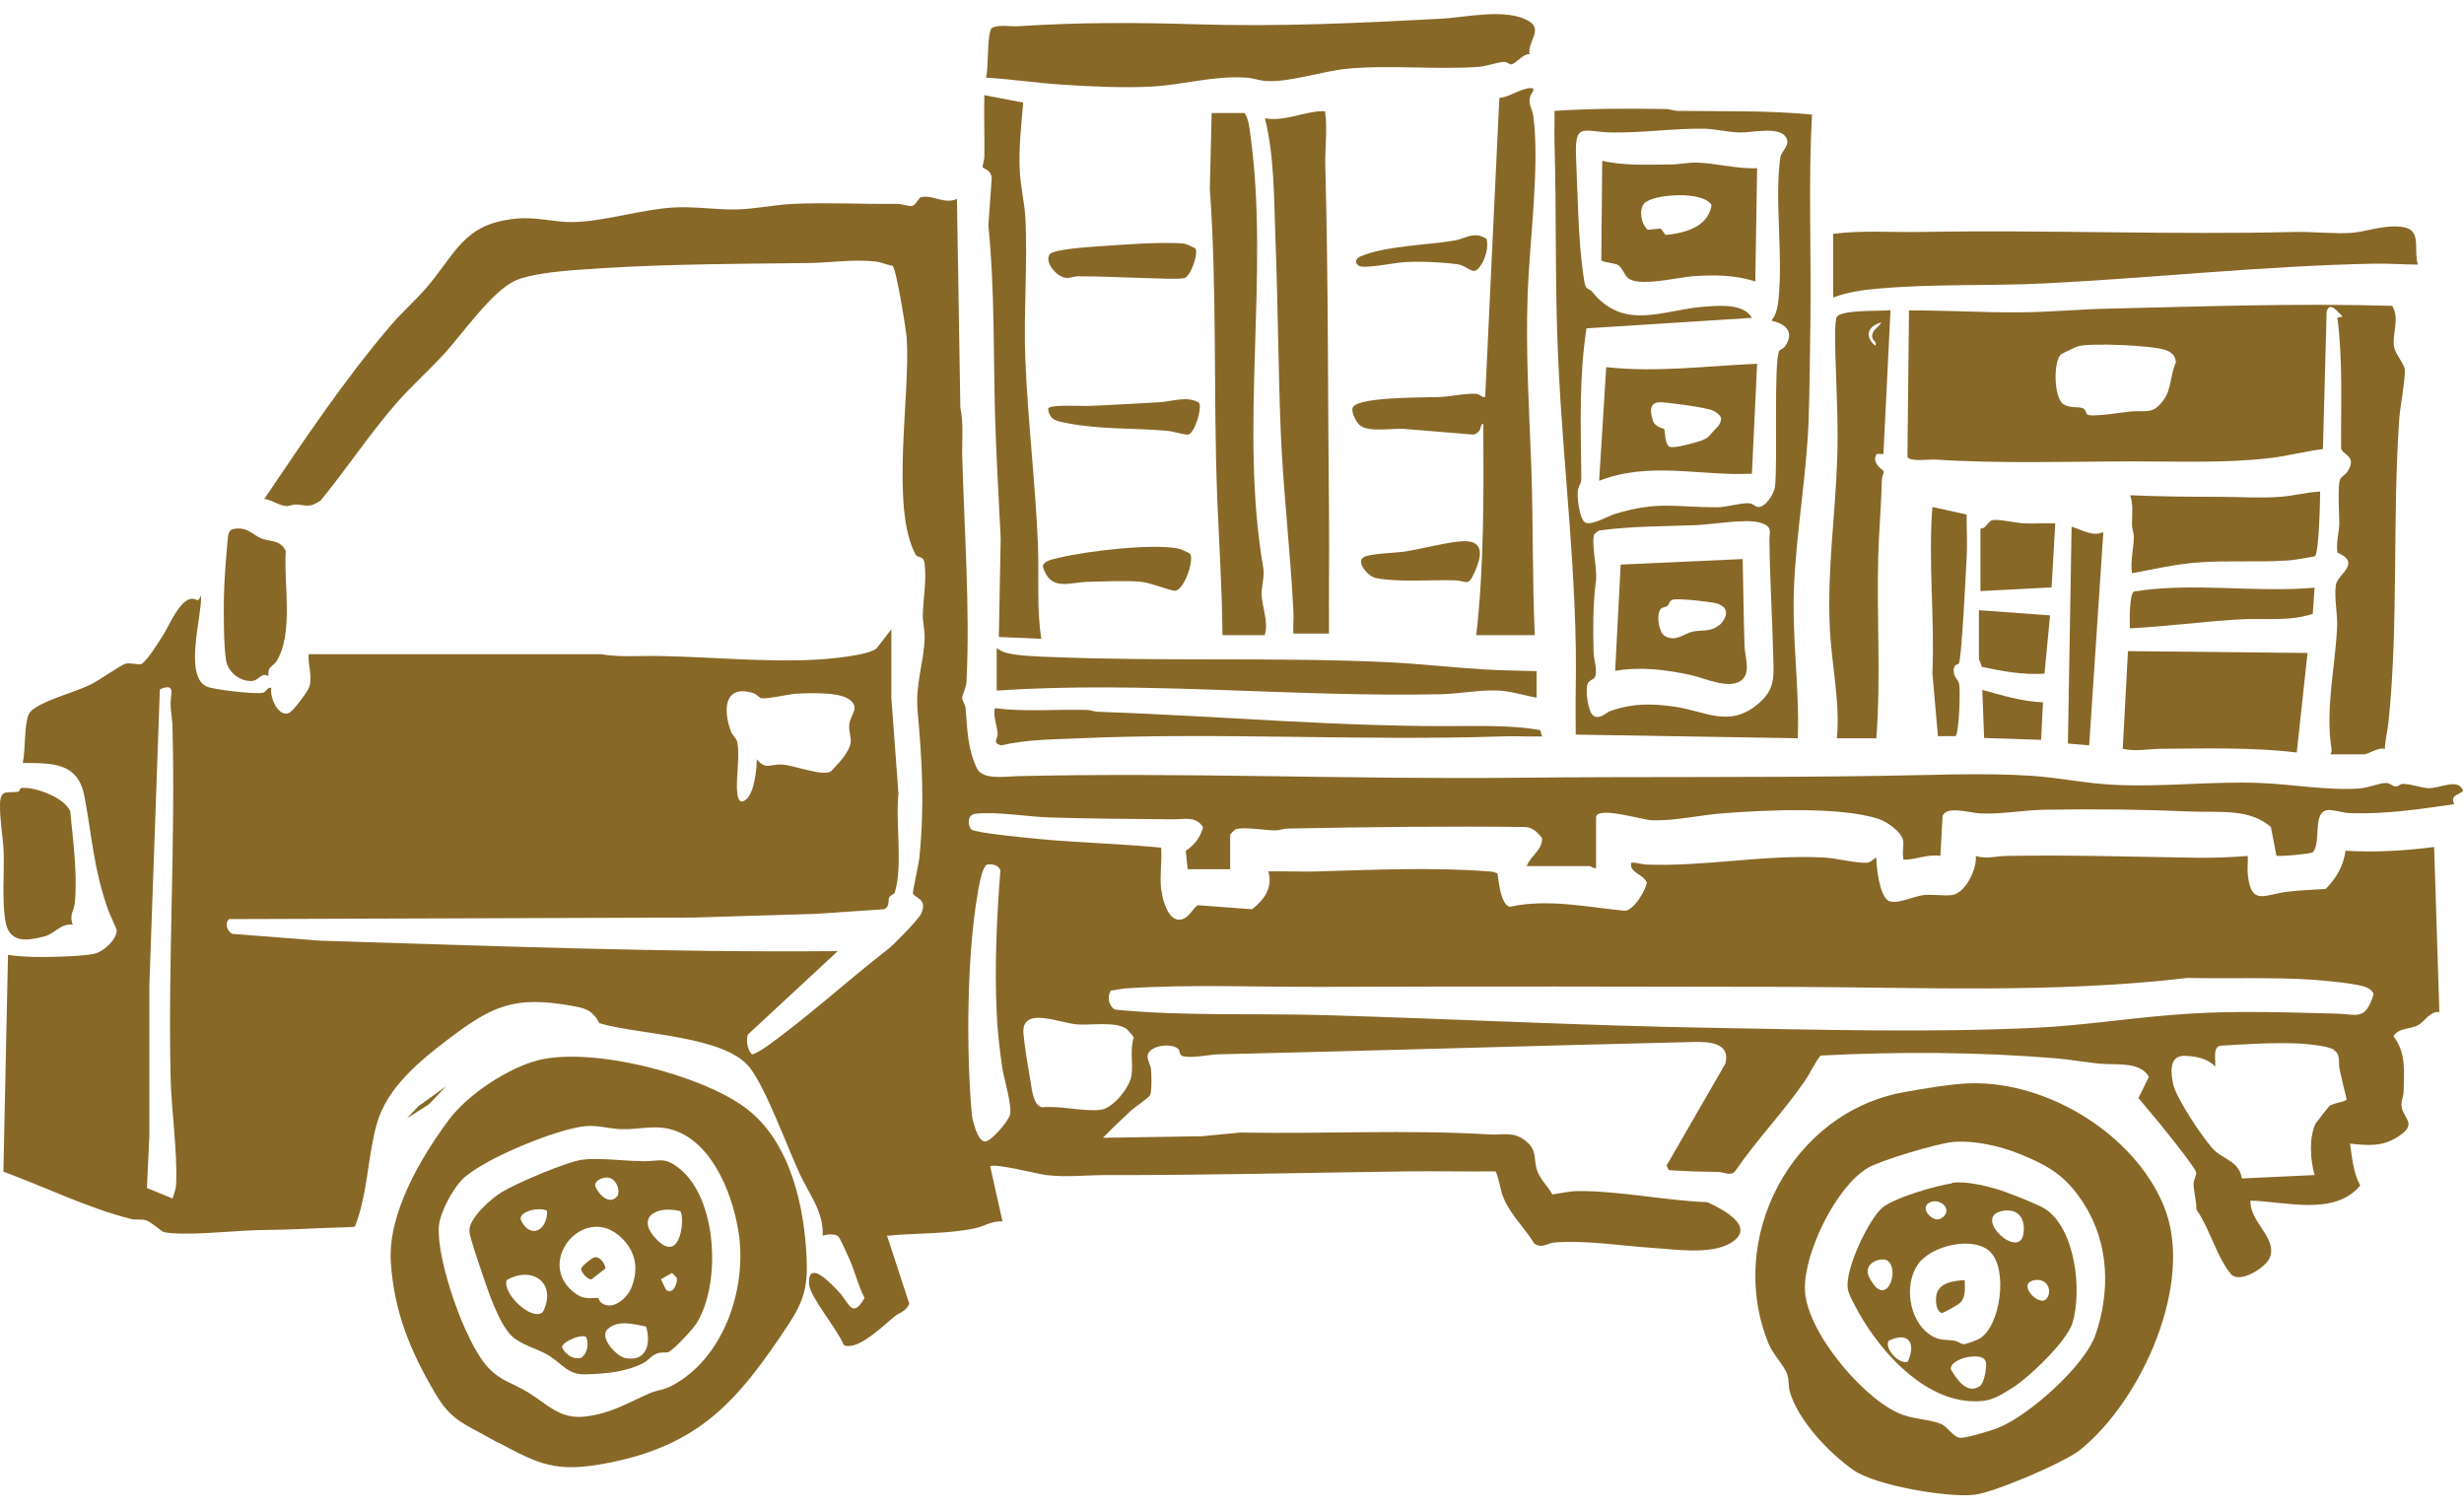
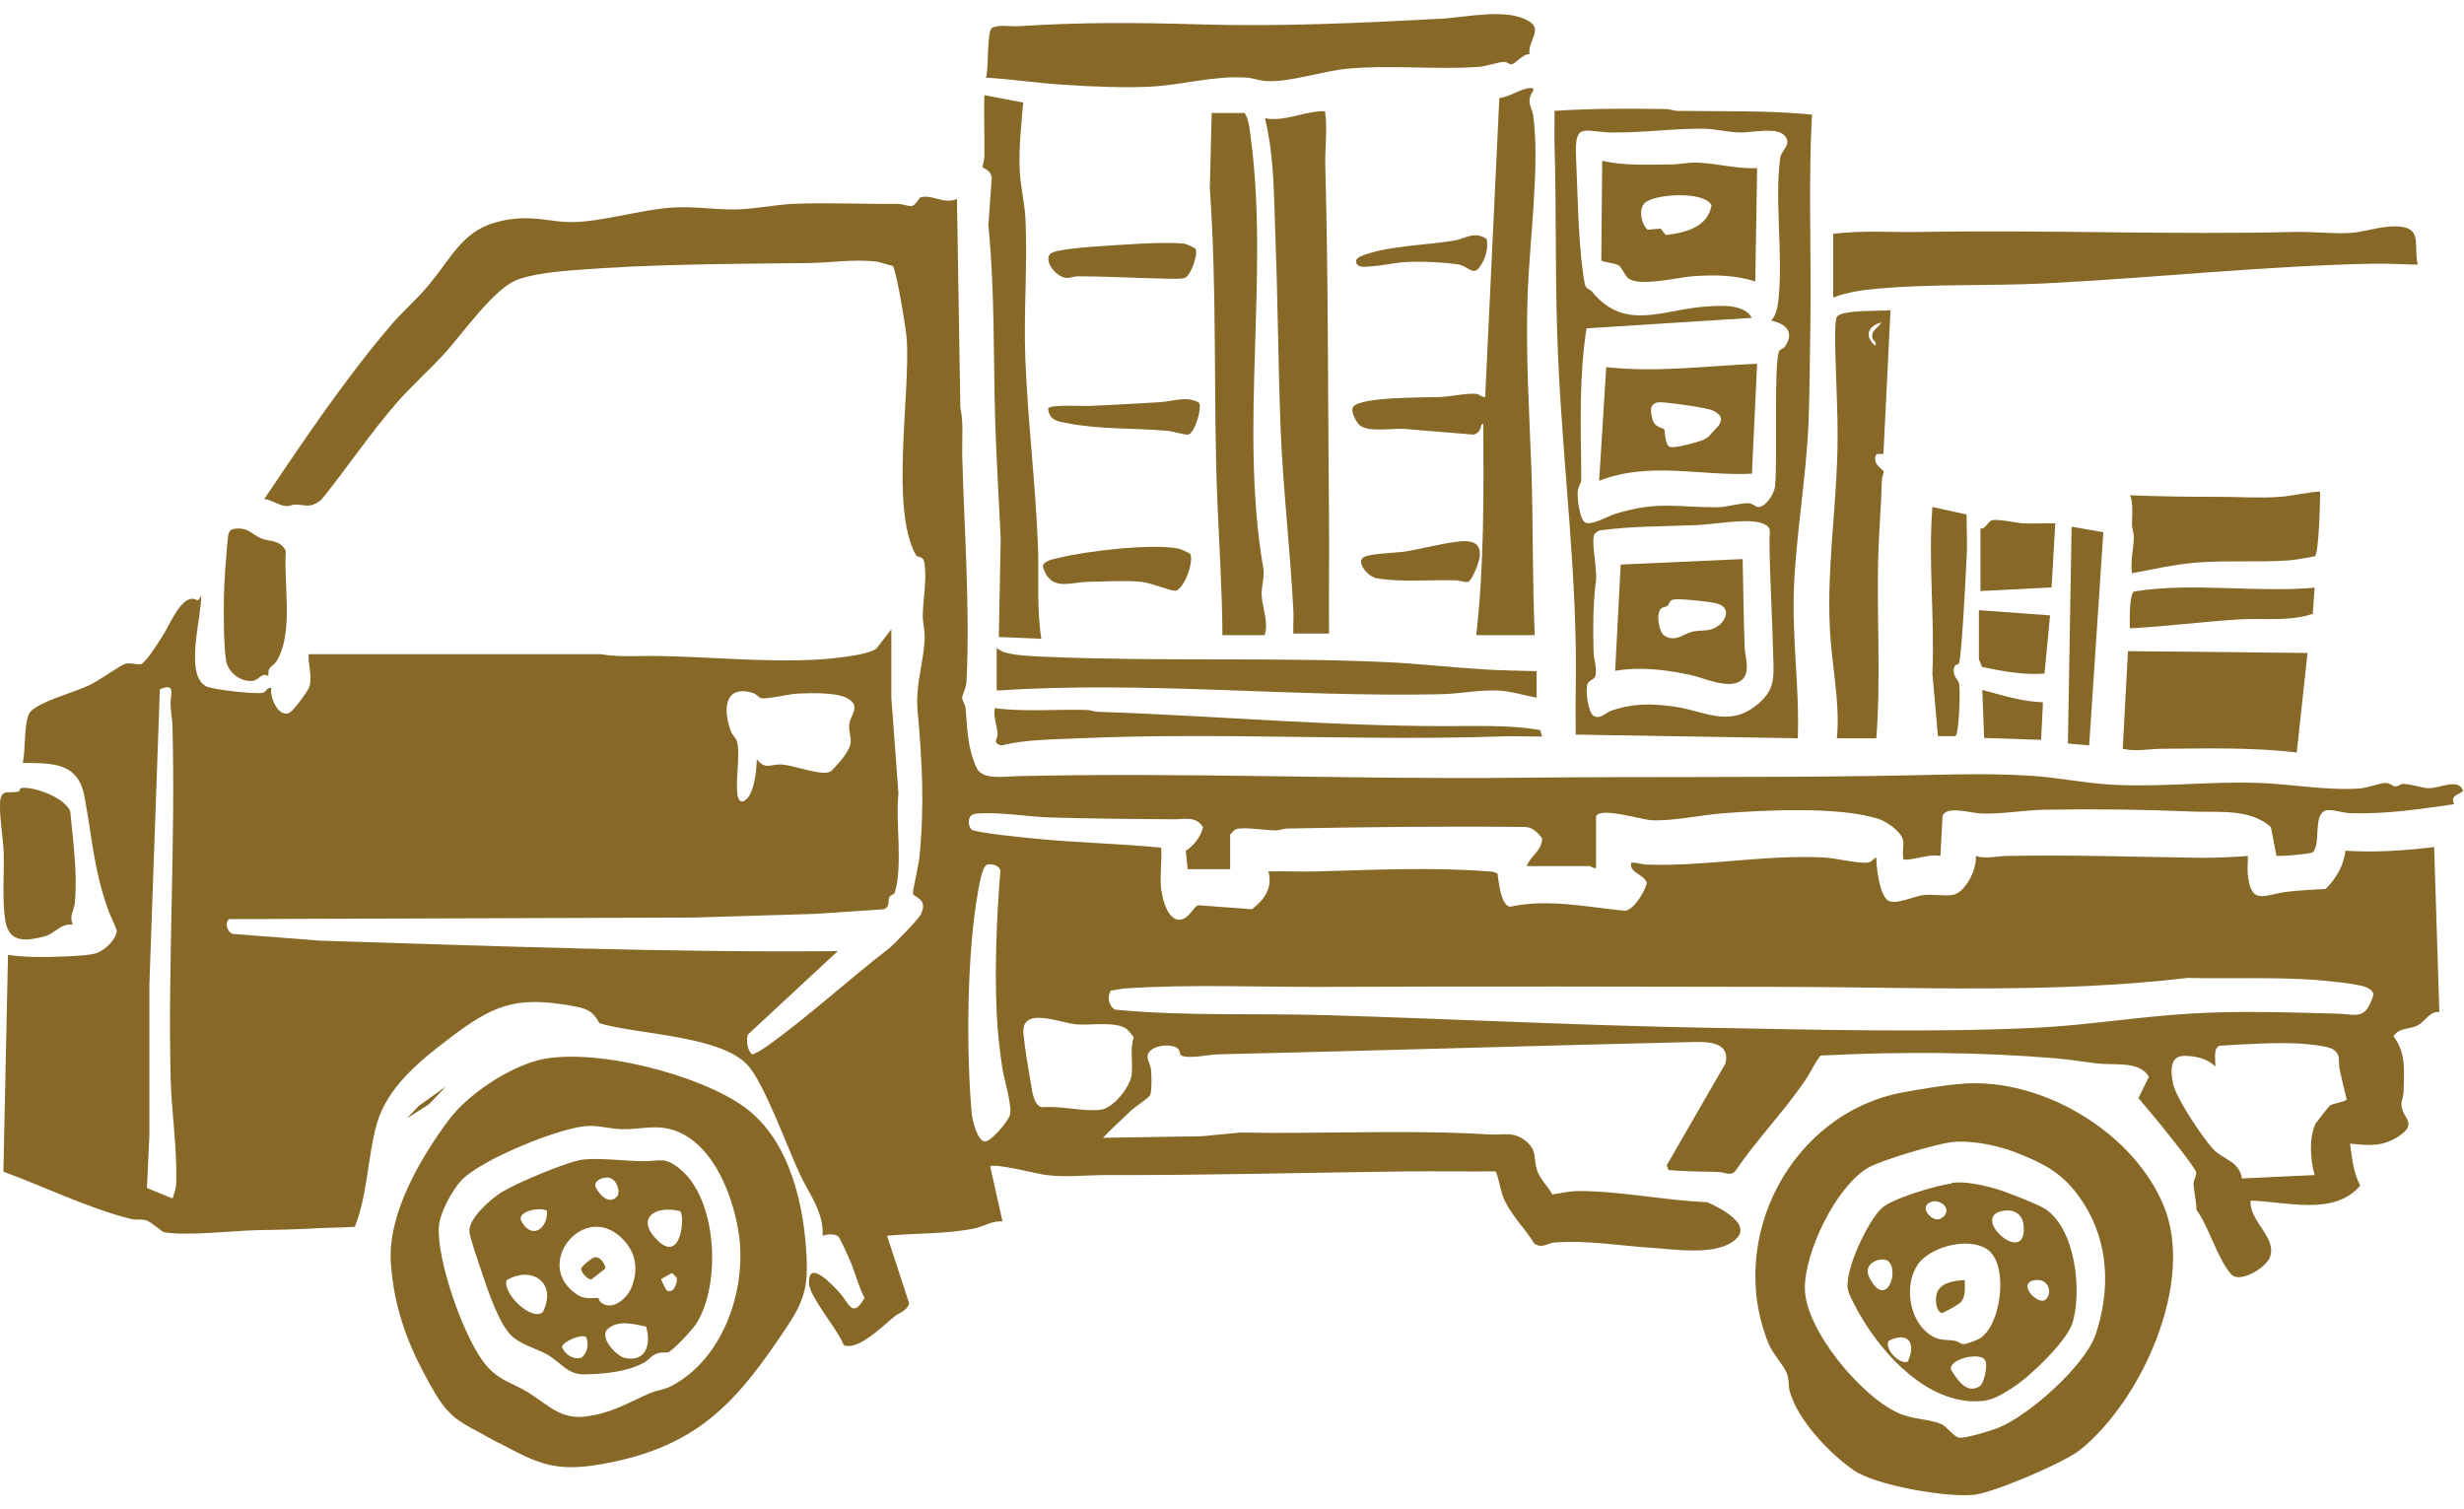
<svg xmlns="http://www.w3.org/2000/svg" id="_レイヤー_2" data-name="レイヤー_2" viewBox="0 0 80 49">
  <defs>
    <style>
      .cls-1 {
        fill: none;
      }

      .cls-2 {
        fill: #886827;
      }
    </style>
  </defs>
  <g id="_レイヤー_1-2" data-name="レイヤー_1">
    <g id="icon_x5F_title_x5F_03">
      <g>
        <path class="cls-2" d="M37.72,28.96c.03.28.21.89.55.9s.48-.45.64-.47l1.74.13c.4-.31.68-.7.53-1.23.55-.01,1.1.02,1.65,0,1.76-.05,3.72-.14,5.48,0,.11,0,.21.02.31.07.04.25.1,1.01.4,1.08,1.23-.27,2.5.01,3.74.13.29-.03.65-.63.71-.91-.11-.29-.58-.32-.51-.65.17-.02.32.05.49.06,1.91.07,3.83-.33,5.77-.23.39.02,1.05.19,1.38.17.14,0,.21-.12.32-.17,0,.33.1,1.19.37,1.39.23.17.87-.14,1.16-.17s.63.03.92,0c.43-.05.82-.83.78-1.27.34.11.67,0,1.01,0,2.11-.04,4.18.03,6.29.06.51,0,1.02-.02,1.53-.06.01.2-.02.41,0,.6.11,1.05.56.64,1.3.56.41-.05.82-.06,1.23-.09.33-.33.59-.76.64-1.24.96.06,1.92,0,2.88-.12l.17,5.36c-.29-.05-.48.31-.7.43-.25.13-.61.07-.79.35.42.56.34,1.12.33,1.79,0,.16-.08.3-.07.46.03.42.55.58-.09,1-.53.35-.97.3-1.58.24.07.48.1.92.33,1.36-.83,1-2.41.52-3.56.49-.05.68.89,1.21.62,1.86-.14.33-.98.84-1.25.53-.45-.51-.71-1.52-1.13-2.1.01-.26-.09-.61-.09-.84,0-.14.11-.28.08-.38-.05-.16-.76-1.05-.93-1.26-.3-.39-.63-.76-.94-1.14l.34-.69c-.3-.52-1.1-.37-1.64-.43-.46-.05-.92-.13-1.38-.17-2.54-.21-5.1-.22-7.64-.09-.21.26-.33.57-.53.85-.69,1-1.55,1.89-2.24,2.9-.15.18-.37.03-.55.03-.54-.01-1.07-.02-1.61-.06l-.07-.15,1.91-3.31c.17-.69-.54-.71-1.04-.7-5.13.12-10.26.28-15.4.4-.29,0-.94.15-1.2.05-.1-.04-.06-.17-.13-.23-.22-.2-.94-.11-.99.22-.02.13.09.29.11.45s.03.72-.03.84c-.03.07-.5.39-.61.49-.31.29-.63.59-.92.89l3.2-.05,1.26-.12c2.69.05,5.4-.1,8.07.06.46.03.78-.11,1.18.2s.26.57.38.95c.09.3.36.53.5.8.25-.04.59-.11.83-.11,1.35-.01,2.84.31,4.2.36.49.22,1.62.8.77,1.32-.65.4-1.83.21-2.61.16-1.04-.07-2.07-.25-3.12-.17-.2.01-.35.16-.55.09l-.1-.05c-.33-.54-.81-.96-1.04-1.58-.05-.14-.17-.75-.23-.77-.94.01-1.88-.01-2.82,0-3.27.04-6.54.13-9.81.12-.64,0-1.29.08-1.95,0-.26-.03-1.7-.4-1.82-.28l.4,1.79c-.32-.04-.61.16-.9.22-.91.19-1.92.15-2.85.24l.72,2.2c-.08.25-.33.3-.49.43-.34.28-1.03.96-1.48.95-.07,0-.13,0-.17-.06-.17-.45-1.08-1.53-1.11-1.94-.06-.88.78.04.99.27.31.34.41.86.81.17-.2-.38-.3-.82-.47-1.21-.06-.14-.3-.68-.37-.77-.1-.12-.38-.09-.52-.04.04-.77-.44-1.35-.74-2-.42-.9-1.08-2.74-1.62-3.45-.81-1.06-3.64-1.07-4.89-1.45-.23-.44-.47-.49-.93-.57-1.82-.32-2.54,0-3.95,1.07-.95.72-2.02,1.59-2.35,2.78-.3,1.08-.29,2.27-.71,3.33-.5.03-.99.03-1.49.06-.58.03-1.15.04-1.73.05-.73.02-2.34.2-2.99.06-.03,0-.41-.33-.56-.38-.17-.05-.35,0-.52-.05-1.38-.35-2.78-1.04-4.12-1.53l.15-7.04c.52.08,1.11.08,1.65.06.31-.01.84-.03,1.13-.09.3-.05.74-.45.75-.76,0-.05-.26-.59-.3-.73-.46-1.32-.5-2.32-.75-3.63-.21-1.11-1.05-1.07-2-1.08.09-.41.04-1.22.19-1.57.05-.12.13-.16.23-.23.47-.3,1.26-.49,1.79-.75.27-.13.97-.63,1.12-.67.17-.05.45.06.53,0,.18-.1.56-.72.69-.92.19-.29.55-1.19.95-1.19.18,0,.16.16.29-.11.03.67-.56,2.57.16,2.95.19.11,1.64.27,1.85.21.11-.03.14-.19.27-.16-.07.32.27,1.05.63.78.13-.1.57-.68.61-.83.09-.36-.05-.68-.03-1.04h9.49c.64.11,1.31.04,1.96.06,1.64.03,3.32.2,4.96.12.42-.02,1.75-.13,2.03-.37l.48-.62v2.22s.23,3.11.23,3.11c-.1.92.15,2.36-.12,3.22-.02.06-.12.07-.17.14-.07.1.04.3-.18.4l-2.22.15-3.98.12-15.06.05c-.16.13-.06.41.11.48l2.84.22c5.61.17,11.19.39,16.81.34l-2.92,2.71c-.06.2-.02.48.13.64.08.01.37-.18.46-.24,1.35-.96,2.66-2.17,3.97-3.18.19-.15.97-.95,1.06-1.13.25-.52-.24-.53-.26-.68-.01-.07.19-.95.21-1.16.17-1.7.09-3.12-.06-4.79-.07-.85.2-1.52.23-2.31.01-.28-.06-.52-.06-.75.01-.54.13-1.13.06-1.68-.03-.29-.22-.18-.29-.3-.83-1.52-.17-5.18-.29-7.02-.02-.28-.34-2.27-.46-2.36-.18-.03-.38-.12-.55-.14-.74-.08-1.45.04-2.18.05-2.54.03-5.08.03-7.61.23-.52.04-1.44.13-1.91.34-.75.34-1.72,1.73-2.3,2.37-.51.55-1.07,1.05-1.56,1.61-.87,1-1.61,2.12-2.45,3.15-.37.27-.47.15-.84.14-.09,0-.19.06-.28.05-.2,0-.5-.21-.72-.23,1.29-1.91,2.62-3.9,4.12-5.65.34-.4.77-.78,1.12-1.18.99-1.14,1.21-2.1,2.92-2.27.68-.07,1.26.12,1.84.11.98-.01,2.21-.4,3.23-.47.7-.05,1.38.07,2.08.06.6-.01,1.25-.15,1.84-.18,1.09-.05,2.29.01,3.41,0,.16,0,.34.08.46.07.13-.02.24-.28.3-.29.41-.08.74.24,1.17.06l.11,6.78c.11.49.05,1,.06,1.5.06,2.4.26,4.99.14,7.38-.01.22-.13.42-.14.52s.1.23.11.35c.06.71.06,1.29.36,1.94.18.4.89.28,1.29.27,5.43-.13,10.87.11,16.32.05,3.9-.04,7.81,0,11.71-.06,1.64-.02,3.33-.11,4.96,0,.88.06,1.77.25,2.65.29,1.58.08,3.16-.12,4.73-.06,1.07.04,2.16.25,3.23.18.28-.02.67-.18.86-.18.14,0,.21.1.3.11.11.02.16-.08.25-.08.28,0,.6.13.84.14.36.01.98-.35,1.12.09-.17.15-.42.13-.29.43-1.13.16-2.23.33-3.38.29-.21,0-.6-.14-.78-.09-.44.12-.15,1.08-.43,1.36-.05.05-1.11.15-1.18.11l-.18-.93c-.68-.6-1.66-.47-2.51-.5-1.6-.07-3.23-.09-4.84-.06-.68.01-1.39.15-2.08.12-.3-.01-1.12-.27-1.23.09l-.07,1.29c-.38-.07-.77.11-1.12.12-.12,0-.07,0-.09-.09-.03-.17.04-.4-.01-.57-.08-.27-.52-.57-.78-.66-1.26-.41-3.65-.29-5-.19-.76.05-1.62.26-2.37.23-.27,0-1.81-.48-1.81-.09v1.64c-.08.03-.17-.06-.2-.06h-2.05c.12-.34.49-.49.5-.9-.13-.18-.3-.35-.53-.37-2.58-.03-5.16,0-7.73.05-.14,0-.26.06-.4.06-.32,0-1.08-.13-1.3-.03-.03.01-.17.16-.17.17v1.12h-1.38l-.06-.6c.27-.17.48-.45.56-.76-.23-.39-.65-.25-.99-.26-1.33-.01-2.66-.02-3.98-.06-.7-.02-1.76-.2-2.42-.12-.28.03-.25.39-.13.51.11.11,1.8.27,2.09.3,1.35.13,2.72.16,4.07.29.03.43-.05.93,0,1.36ZM5.6,38.91c.06-.18.11-.29.12-.49.04-1.05-.15-2.33-.18-3.4-.09-3.81.16-7.62.06-11.42,0-.27-.07-.51-.06-.81s.15-.62-.35-.41l-.34,9.58v4.91s-.08,1.7-.08,1.7l.83.34ZM27.2,24.81c.15-.17.4-.48.42-.71.02-.18-.08-.38-.04-.62.05-.3.38-.55-.07-.81-.35-.2-1.23-.17-1.64-.15-.28.02-.95.18-1.15.15-.05,0-.15-.13-.27-.17-.96-.29-.97.58-.72,1.24.05.14.18.22.21.37.09.47-.06,1.18,0,1.67.03.2.11.33.29.17.26-.22.34-.97.34-1.3.29.35.42.16.78.17.4.01,1.34.39,1.61.23.06-.03.18-.18.24-.25ZM32.05,28.07c-.17.06-.28.77-.31.96-.35,2.01-.37,5.1-.19,7.13.02.2.18.89.43.9.21,0,.76-.67.81-.86.08-.29-.19-1.16-.25-1.54-.08-.55-.16-1.22-.18-1.78-.07-1.51,0-3.11.12-4.61-.03-.18-.27-.23-.43-.2ZM36.06,32.17c-.12.2-.06.51.15.61,2.27.22,4.57.11,6.85.18,4.16.12,8.34.34,12.51.41,3.45.06,7.06.16,10.5,0,1.68-.08,3.34-.36,5.02-.46,1.56-.1,3.22-.04,4.79,0,.66.02.91.23,1.18-.61,0-.11-.12-.2-.22-.24-.28-.13-1.36-.22-1.71-.25-1.36-.09-2.74-.03-4.1-.06-4.33.51-8.69.3-13.03.29-4.99-.01-10.02-.02-15,0-2.09.01-4.4-.09-6.46.05-.16.01-.32.06-.48.07ZM36.55,33.39c-.35-.23-1.14-.1-1.57-.13-.57-.04-1.84-.62-1.75.31.04.45.16,1.14.24,1.61.04.24.09.72.37.77.6-.06,1.32.15,1.9.08.4-.05.95-.73,1-1.13s-.06-.82.07-1.21c0-.04-.22-.28-.25-.3ZM75.77,34.08c-.2-.13-.85-.18-1.1-.2-.86-.04-1.73.02-2.59.07-.25.07-.13.48-.16.68-.24-.27-.66-.35-1.01-.35-.51,0-.42.6-.35.93.11.46.93,1.69,1.27,2.07s.86.39.96.98l2.36-.11c-.14-.49-.19-1.2.03-1.67.02-.03.43-.56.46-.58.12-.09.54-.13.55-.21-.08-.33-.16-.65-.23-.98-.05-.26.05-.47-.2-.63Z" />
-         <path class="cls-2" d="M75.67,24.49c.02-.06.04-.1.03-.17-.21-1.29.12-2.66.18-3.96.02-.41-.1-.95-.04-1.37.06-.36.85-.7.05-1.05-.05-.32.06-.67.06-.97s-.06-1.22.03-1.41c.03-.08.19-.16.25-.27.3-.5-.18-.51-.22-.74-.01-1.41.06-2.84-.12-4.24l.17-.03c-.15-.14-.41-.52-.52-.17l-.12,4.47c-.57.07-1.13.22-1.7.29-1.46.17-2.93.11-4.38.11-2.16,0-4.37.08-6.52-.06-.19-.01-.83.08-.89-.09l.05-4.75c1.18-.01,2.36.07,3.55.06.97,0,1.97-.1,2.94-.12,3.06-.07,6.14-.18,9.2-.09.25.42-.01.89.06,1.33.04.24.34.56.35.75,0,.44-.14,1.09-.18,1.56-.23,3.25-.02,6.68-.35,9.86-.03.3-.11.59-.12.89-.19-.08-.55.17-.66.17h-1.12ZM67.78,13.46c.15.09,1.15-.08,1.4-.1.5-.05.71.12,1.07-.38.26-.36.21-.82.4-1.22-.03-.22-.14-.33-.35-.4-.46-.15-2.38-.23-2.83-.12-.04.01-.53.24-.55.26-.26.22-.24,1.41.07,1.62.2.14.5.07.65.14.08.04.09.17.12.19Z" />
        <path class="cls-2" d="M64.01,35.17c2.49-.05,5.26,1.65,6.23,3.95,1.05,2.48-.7,6.34-2.7,7.95-.51.41-2.8,1.39-3.44,1.46-.86.1-3.21-.3-3.92-.8-.79-.55-1.8-1.61-2.07-2.55-.05-.19-.02-.36-.08-.55-.09-.28-.47-.66-.61-1.01-1.39-3.41.74-7.5,4.39-8.16.6-.11,1.6-.28,2.19-.29ZM63.38,37.08c-.53.06-2.29.58-2.74.84-1.03.61-2.05,2.73-2.04,3.9,0,1.34,1.81,3.49,3,4.04.48.23,1,.2,1.42.37.2.08.41.44.62.45s1-.23,1.23-.32c1-.4,2.8-2,3.16-3.01.49-1.41.45-2.97-.36-4.25-.58-.91-1.12-1.24-2.11-1.64-.64-.26-1.5-.45-2.19-.38Z" />
        <path class="cls-2" d="M16.17,46.84c-.17-.09-.38-.21-.58-.32-.71-.37-1.05-.58-1.47-1.3-.8-1.36-1.32-2.62-1.43-4.22s.98-3.43,1.88-4.64c.61-.82,1.92-1.69,2.91-1.94,1.75-.44,5.29.47,6.74,1.56s1.9,3.21,1.97,4.89c.04.91-.1,1.38-.59,2.13-1.65,2.49-2.89,3.95-5.98,4.52-1.58.29-2.12.02-3.45-.69ZM19.03,36.56c-.91.07-3.38,1.08-4.03,1.74-.31.32-.71,1.06-.75,1.5-.09,1.08.84,3.78,1.59,4.59.42.45.8.51,1.28.8.63.38,1.05.9,1.88.8s1.36-.43,2.08-.75c.25-.11.49-.11.77-.27,1.63-.89,2.37-3.05,2.15-4.82-.16-1.22-.79-2.96-2.05-3.43-.65-.24-1.13-.04-1.78-.06-.38-.01-.73-.13-1.13-.1Z" />
        <path class="cls-2" d="M58.83,3.73c-.12,2.21-.02,4.44-.05,6.66-.02,1.08-.02,2.2-.06,3.29-.07,1.76-.39,3.55-.47,5.3s.18,3.32.12,4.99l-7.21-.12c0-.47-.01-.94,0-1.42.07-3.66-.41-7.16-.57-10.79-.11-2.33-.05-4.69-.12-7.03-.01-.34.01-.68,0-1.01,1.19-.08,2.41-.08,3.61-.06.14,0,.26.06.4.06,1.45.02,2.91-.02,4.35.12ZM57.51,10.41c.16-.19.2-.42.23-.66.16-1.48-.13-3.23.06-4.62.03-.25.39-.44.15-.72-.26-.3-1.06-.1-1.45-.11-.35,0-.79-.11-1.15-.12-1-.02-2.02.14-3.06.12-.86-.02-1.17-.35-1.12.78s.07,2.71.23,3.8c.02.11.04.35.09.43.04.08.15.09.2.16,1.07,1.31,2.31.57,3.72.48.46-.03,1.21-.09,1.47.37l-5.37.34c-.24,1.54-.19,3.12-.17,4.68,0,.46,0,.21-.1.53-.06.2.04.98.22,1.09.2.12.76-.21.99-.28,1.39-.42,1.96-.21,3.3-.21.3,0,.77-.15,1.04-.13.13.01.21.12.29.12.25.01.52-.43.55-.66.09-.75-.05-4.09.14-4.41.03-.05.14-.07.19-.15.31-.46.02-.73-.45-.83ZM51.76,17.35c-.11.34.14,1.21.04,1.63-.08.72-.08,1.46-.06,2.19,0,.21.15.65.03.83-.04.06-.16.08-.22.19-.09.19.01.95.19,1.05.21.13.4-.11.58-.17.71-.24,1.3-.23,2.03-.13,1,.14,1.75.68,2.66-.03.65-.51.58-.92.56-1.69-.03-1.23-.11-2.45-.12-3.69,0-.27.11-.44-.3-.56-.46-.14-1.56.06-2.09.08-1.05.04-2.07.03-3.12.17-.04,0-.18.12-.18.13Z" />
        <path class="cls-2" d="M49.66,1.76c-.22-.02-.46.33-.6.33-.06,0-.12-.08-.22-.08-.2,0-.56.14-.82.16-1.41.1-2.86-.07-4.27.06-.84.08-1.87.45-2.65.4-.2-.01-.43-.1-.64-.11-1.04-.07-2.03.23-3.05.29-.87.05-2.01,0-2.89-.06-.83-.05-1.67-.18-2.51-.23.1-.28.02-1.48.2-1.62.26-.11.59-.03.87-.05,2.06-.13,3.77-.12,5.82-.06,2.65.08,5.21-.04,7.85-.18.84-.04,2.18-.37,2.91.09.43.27-.07.67,0,1.05Z" />
        <path class="cls-2" d="M47.93,20.62c.26-2.28.24-4.57.23-6.86-.1,0-.06.14-.14.24-.05.05-.11.1-.18.11l-2.19-.18c-.38-.05-1.26.14-1.53-.15-.1-.11-.29-.45-.18-.58.26-.32,2.32-.29,2.81-.31.32-.01.91-.14,1.2-.1.09.01.16.12.27.1l.46-9.71c.34-.03.69-.31,1.01-.32.09,0,.1,0,.09.09-.25.35-.04.53,0,.8.22,1.6-.12,4.09-.18,5.77-.07,1.99.05,3.75.12,5.71.06,1.79.03,3.6.11,5.39h-1.9Z" />
        <path class="cls-2" d="M59.53,7.59c.96-.12,1.94-.04,2.91-.06,4.04-.07,8.07.1,12.11,0,.56-.01,1.27.07,1.79.03.42-.03.96-.22,1.44-.21.92.01.56.62.72,1.24-.47,0-.94-.04-1.42-.03-3.55.07-7.12.46-10.67.64-1.78.09-3.66.01-5.42.17-.49.04-1.01.11-1.47.29v-2.08Z" />
        <path class="cls-2" d="M41.99,20.56c-.01-.26.02-.52,0-.78-.1-1.94-.33-3.87-.41-5.82-.08-2.07-.09-4.16-.17-6.23-.05-1.3-.03-2.62-.34-3.89.62.12,1.3-.23,1.87-.23.12,0,.07,0,.09.09.07.48-.02,1.22,0,1.73.1,3.77.08,7.58.12,11.36.01,1.26-.01,2.52,0,3.78h-1.15Z" />
        <path class="cls-2" d="M41.07,20.62h-1.38c-.01-1.49-.11-2.98-.17-4.47-.13-3.35,0-6.69-.24-10.03l.06-2.45h1.07c.13.19.16.5.19.73.62,4.52-.37,9.45.41,14.01.06.27-.05.62-.05.86.01.46.24.9.1,1.36Z" />
        <path class="cls-2" d="M59.64,23.97c.11-1.21-.18-2.4-.23-3.6-.09-1.83.18-3.66.24-5.48.04-1.14-.03-2.28-.06-3.4,0-.21-.04-1.12.06-1.22.22-.22,1.38-.16,1.73-.2l-.23,4.67h-.22c-.19.3.22.52.23.56,0,.07-.06.19-.06.28-.02.85-.1,1.7-.12,2.53-.05,1.95.09,3.91-.06,5.86h-1.27ZM61.08,10.47c-.43.11-.56.44-.2.75.08-.09-.07-.16-.09-.26-.04-.25.19-.3.29-.49Z" />
        <path class="cls-2" d="M33.22,3.33c-.06.74-.15,1.47-.11,2.22.02.48.15,1.01.18,1.49.08,1.51-.06,3.1,0,4.62.08,2.01.33,4.04.41,6.05.04,1.01-.05,2.04.11,3.03l-1.38-.06.06-3.2c-.06-1.28-.14-2.58-.18-3.86-.06-2.1-.01-4.21-.22-6.3l.11-1.55c-.04-.28-.29-.29-.3-.35,0-.06.06-.22.06-.34.01-.66-.02-1.33,0-1.99l1.26.24Z" />
        <path class="cls-2" d="M74.92,21.2l-.35,3.23c-1.44-.17-2.91-.13-4.36-.12-.43,0-.86.1-1.29,0l.17-3.17,5.82.06Z" />
        <path class="cls-2" d="M49.89,21.78v.87c-.41-.07-.82-.21-1.24-.23-.61-.03-1.29.11-1.9.12-4.81.1-9.59-.44-14.39-.12v-1.38c.11.07.19.13.33.16.36.09,1.04.12,1.43.13,3.65.15,7.32,0,10.96.17,1.02.05,2.04.17,3.05.23.58.04,1.18.04,1.76.06Z" />
        <path class="cls-2" d="M75.33,15.95c0,.29-.04,2.01-.17,2.11-.3.05-.65.13-.95.14-.91.06-1.91-.01-2.83.06-.73.05-1.45.22-2.16.35-.06-.39.06-.81.06-1.18,0-.13-.06-.26-.06-.4,0-.32.05-.66-.06-.95.97.04,1.94.05,2.91.05.64,0,1.31.05,1.96,0,.43-.03.86-.15,1.3-.17Z" />
        <path class="cls-2" d="M2.37,30.02c-.41-.05-.58.29-.92.38-.57.15-1.14.23-1.27-.47-.12-.65-.04-1.57-.06-2.25-.02-.48-.13-1.08-.12-1.55,0-.55.27-.36.6-.43.05-.01.02-.11.12-.12.44-.03,1.38.32,1.56.76.09.94.24,2.03.15,2.97-.02.25-.2.41-.06.72Z" />
        <path class="cls-2" d="M50,23.69l.07.22c-.45.01-.91-.02-1.36,0-4.56.15-9.11-.14-13.66.06-.85.04-1.7.03-2.54.23-.31-.08-.11-.22-.12-.37-.01-.26-.15-.55-.09-.84.98.13,1.98.03,2.97.06.14,0,.26.06.4.06,4.09.14,7.93.51,12.05.46.77,0,1.51,0,2.27.13Z" />
        <path class="cls-2" d="M8.71,21.95s-.09-.06-.17-.03c-.11.04-.21.19-.38.19-.38.01-.76-.29-.82-.67-.08-.46-.08-1.56-.07-2.06.01-.56.07-1.28.12-1.84.02-.18.02-.34.21-.37.44-.07.58.18.88.31.26.11.62.03.8.41-.08,1.05.27,2.67-.31,3.59-.06.09-.19.16-.23.24s-.02.22-.03.23Z" />
        <path class="cls-2" d="M63.85,16.71c0,.47.03.94,0,1.41-.02.42-.16,3.27-.25,3.42-.03.05-.15,0-.17.21-.01.24.15.3.18.46.04.21,0,1.59-.12,1.69h-.57s-.18-2.04-.18-2.04c.08-1.8-.14-3.6,0-5.4l1.09.24Z" />
        <path class="cls-2" d="M75.15,19.07l-.06.86c-.8.26-1.58.13-2.39.18-1.18.07-2.36.23-3.55.29,0-.2-.03-1.15.15-1.2,1.94-.3,3.91.05,5.85-.12Z" />
-         <path class="cls-2" d="M68.29,17.28l-.46,6.92-.69-.06.12-7.04c.33.1.69.34,1.04.17Z" />
+         <path class="cls-2" d="M68.29,17.28l-.46,6.92-.69-.06.12-7.04Z" />
        <path class="cls-2" d="M64.31,17.16s.1,0,.14-.06c.06-.06.15-.18.2-.2.15-.07.79.07,1.01.09.35.02.71-.01,1.07,0l-.12,2.08-2.31.12v-2.02Z" />
        <path class="cls-2" d="M38.64,17.98c.14.22-.2,1.17-.48,1.2-.14.01-.8-.26-1.1-.29-.51-.05-1.2-.01-1.73,0-.61.01-1.22.33-1.47-.49,0-.2.36-.25.52-.29.89-.22,3.02-.47,3.88-.3.04,0,.37.15.38.17Z" />
        <path class="cls-2" d="M38.81,8.06c.11.18-.16.93-.36.97-.27.05-.9,0-1.21,0-.75-.02-1.49-.06-2.25-.06-.13,0-.25.07-.39.05-.31-.04-.71-.53-.51-.77.13-.16,1.27-.23,1.53-.25.75-.05,2.12-.16,2.83-.09.04,0,.35.14.36.16Z" />
        <path class="cls-2" d="M64.25,19.81l2.31.17-.18,1.89c-.68.05-1.39-.08-2.04-.22,0-.07-.09-.22-.09-.26v-1.59Z" />
        <path class="cls-2" d="M38.93,13.08c.11.17-.15,1.01-.36,1.03-.13.01-.46-.1-.64-.12-1.08-.1-2.21-.04-3.27-.25-.31-.06-.59-.08-.63-.47.02-.15,1.11-.08,1.3-.09.76-.03,1.54-.08,2.3-.12.42-.02.9-.22,1.29.01Z" />
        <path class="cls-2" d="M44.26,18.1c.17-.13,1.06-.15,1.33-.19.54-.08,1.5-.34,1.97-.34.66,0,.52.55.33.98-.24.53-.24.3-.68.29-.81-.02-1.74.07-2.53-.07-.26-.05-.64-.5-.43-.66Z" />
        <path class="cls-2" d="M48.27,7.77c.05.25-.02.52-.13.74-.3.56-.41.13-.82.07-.5-.07-1.21-.1-1.71-.07-.29.01-1.32.23-1.49.12-.14-.09-.12-.22.04-.3.8-.35,2.18-.37,3.06-.52.36-.06.66-.33,1.06-.04Z" />
        <path class="cls-2" d="M66.33,22.81l-.06,1.21-1.85-.06-.06-1.56c.64.17,1.29.38,1.96.4Z" />
        <polygon class="cls-2" points="14.48 35.27 13.93 35.85 13.21 36.31 13.59 35.91 14.48 35.27" />
        <path class="cls-2" d="M63.38,38.4c.44-.05.97.07,1.4.19.3.08,1.42.52,1.64.67.97.67,1.18,2.64.87,3.69-.18.59-1.4,1.76-1.94,2.1s-.77.48-1.41.44c-1.63-.12-3.04-1.78-3.73-3.13-.08-.16-.19-.35-.22-.53-.08-.63.64-2.15,1.09-2.59.33-.33,1.81-.76,2.3-.82ZM63.08,39.52c.36-.3-.2-.71-.51-.42-.16.19.12.48.32.49.07,0,.13-.02.18-.07ZM64.99,39.32c-.96.21.6,1.63.71.71.06-.49-.19-.82-.71-.71ZM64.64,40.66c-.56-.56-1.95-.22-2.37.39-.46.66-.29,1.8.37,2.27.31.22.5.16.83.21.11.02.19.11.29.11.08,0,.43-.13.51-.18.69-.41.92-2.24.36-2.8ZM61.3,40.94c-.18-.15-.85.04-.61.53.54,1.07,1-.21.61-.53ZM66.43,42.18c.21-.21.09-.68-.36-.62-.62.09.12.87.36.62ZM61.94,44.21c.28-.61.02-.99-.62-.68-.15.24.33.78.62.68ZM63.95,44.05c-.18.02-.64.16-.61.41.19.31.51.82.93.55.15-.09.24-.6.21-.77-.04-.23-.35-.21-.53-.19Z" />
        <path class="cls-2" d="M18.91,37.65c.54-.07,1.4.05,2.01.05.51,0,.66-.15,1.14.24,1.23.97,1.36,3.75.55,5.03-.12.19-.73.85-.91.93-.07.03-.23-.02-.41.06-.16.07-.24.21-.4.29-.58.3-1.23.35-1.88.37-.58.02-.77-.36-1.22-.63-.37-.21-.87-.33-1.17-.61-.42-.39-.79-1.51-.98-2.08-.09-.27-.39-1.12-.4-1.33-.02-.42.7-1.05,1.04-1.26.47-.29,2.11-.99,2.63-1.06ZM19.71,38.23c-.15,0-.42.09-.38.29.12.28.48.64.73.29.08-.23-.09-.58-.35-.58ZM17.76,39.31c-.21-.13-.93,0-.85.3.32.66.88.31.85-.3ZM22.08,39.32c-.81-.2-1.48.24-.71.97s.87-.86.71-.97ZM19.43,42.15s.04.11.1.15c.35.26.81-.13.96-.47.25-.6.17-1.17-.3-1.63-1.22-1.21-2.91.84-1.47,1.82.32.22.63.08.71.13ZM21.64,41.89c.16.09.25-.04.3-.17.03-.08.05-.15.03-.24l-.15-.15-.36.2s.16.35.18.36ZM16.45,41.56c-.15.45.85,1.37,1.18,1.03.46-.93-.34-1.51-1.18-1.03ZM20.98,43.07c-.4-.08-.91-.23-1.25.08-.29.26.27.87.56.94.7.14.85-.46.69-1.01ZM19.03,43.41c-.17-.12-.82.18-.78.34.13.24.35.4.63.33.2-.16.24-.44.15-.68Z" />
        <path class="cls-2" d="M57.05,5.45l-.06,3.69c-.66-.22-1.36-.22-2.05-.17-.48.04-1.73.35-2.08.06-.11-.09-.2-.34-.3-.41-.14-.09-.52-.1-.57-.17l.03-3.23c.72.17,1.48.12,2.22.12.27,0,.55-.07.87-.06.62.02,1.3.21,1.93.18ZM53.92,7.42l.16.21c.63-.07,1.37-.25,1.49-.97-.26-.48-1.93-.36-2.19-.05-.18.21-.09.68.12.85l.42-.04Z" />
        <path class="cls-2" d="M57.05,11.8l-.17,3.58c-1.68.08-3.33-.41-4.96.23l.23-3.69c1.63.18,3.27-.04,4.9-.11ZM55.62,14.01c.11-.13.23-.18.26-.41,0-.11-.15-.21-.24-.26-.22-.11-1.38-.26-1.69-.28-.39-.02-.39.25-.29.58.07.24.35.26.37.29.04.06.01.47.17.57.13.08.88-.14,1.05-.2.23-.09.23-.14.37-.29Z" />
        <path class="cls-2" d="M56.58,18.14c.02.94.03,1.86.06,2.8,0,.33.2.83-.05,1.1-.38.4-1.24-.03-1.72-.13-.8-.17-1.62-.27-2.43-.13l.18-3.45,3.97-.18ZM55.81,20.31c.28-.25.36-.6-.08-.72-.21-.06-1.25-.17-1.42-.12-.12.04-.11.15-.17.2-.05.04-.15.03-.22.1-.15.17-.07.74.12.87.35.22.62-.06.9-.13s.61.02.86-.21Z" />
        <path class="cls-2" d="M63.79,41.56c0,.24.04.51-.12.71-.06.08-.59.37-.63.36-.19-.08-.2-.4-.17-.58.07-.41.58-.47.92-.49Z" />
        <path class="cls-2" d="M19.31,40.82c.17-.03.33.2.35.36l-.46.36c-.14,0-.34-.24-.33-.35,0-.07.34-.35.43-.37Z" />
      </g>
      <rect class="cls-1" width="80" height="49" />
    </g>
  </g>
</svg>